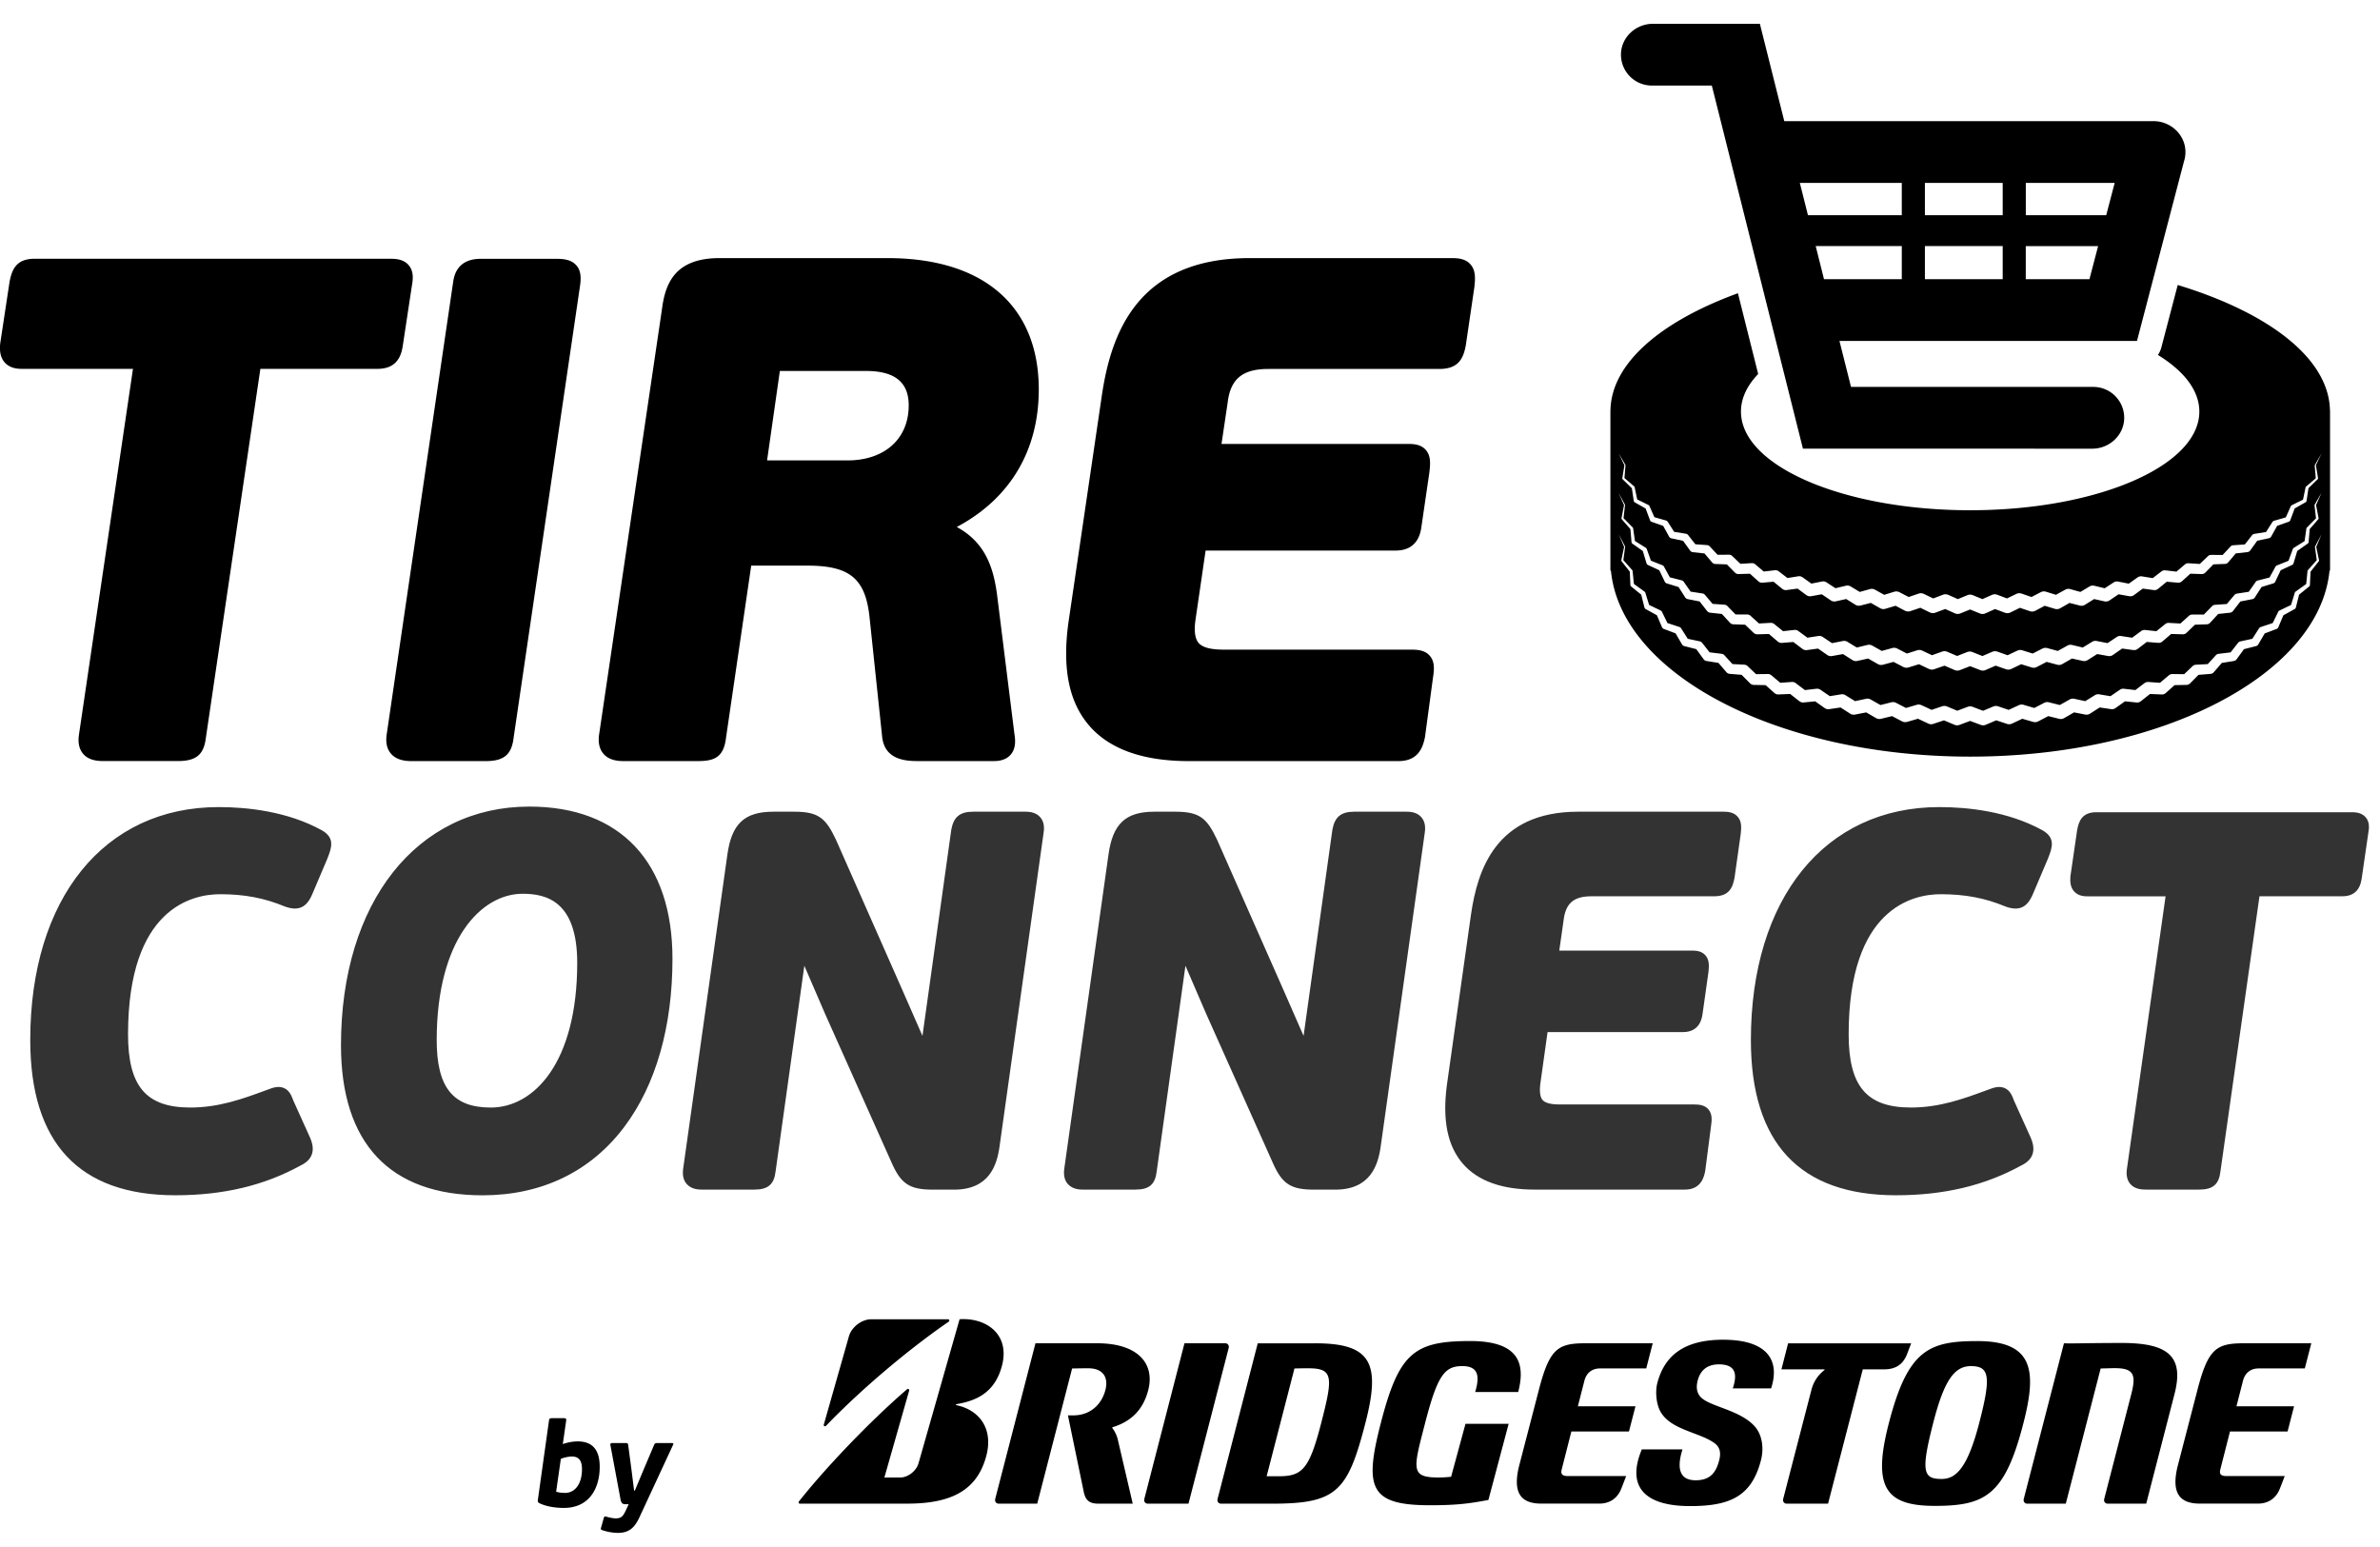
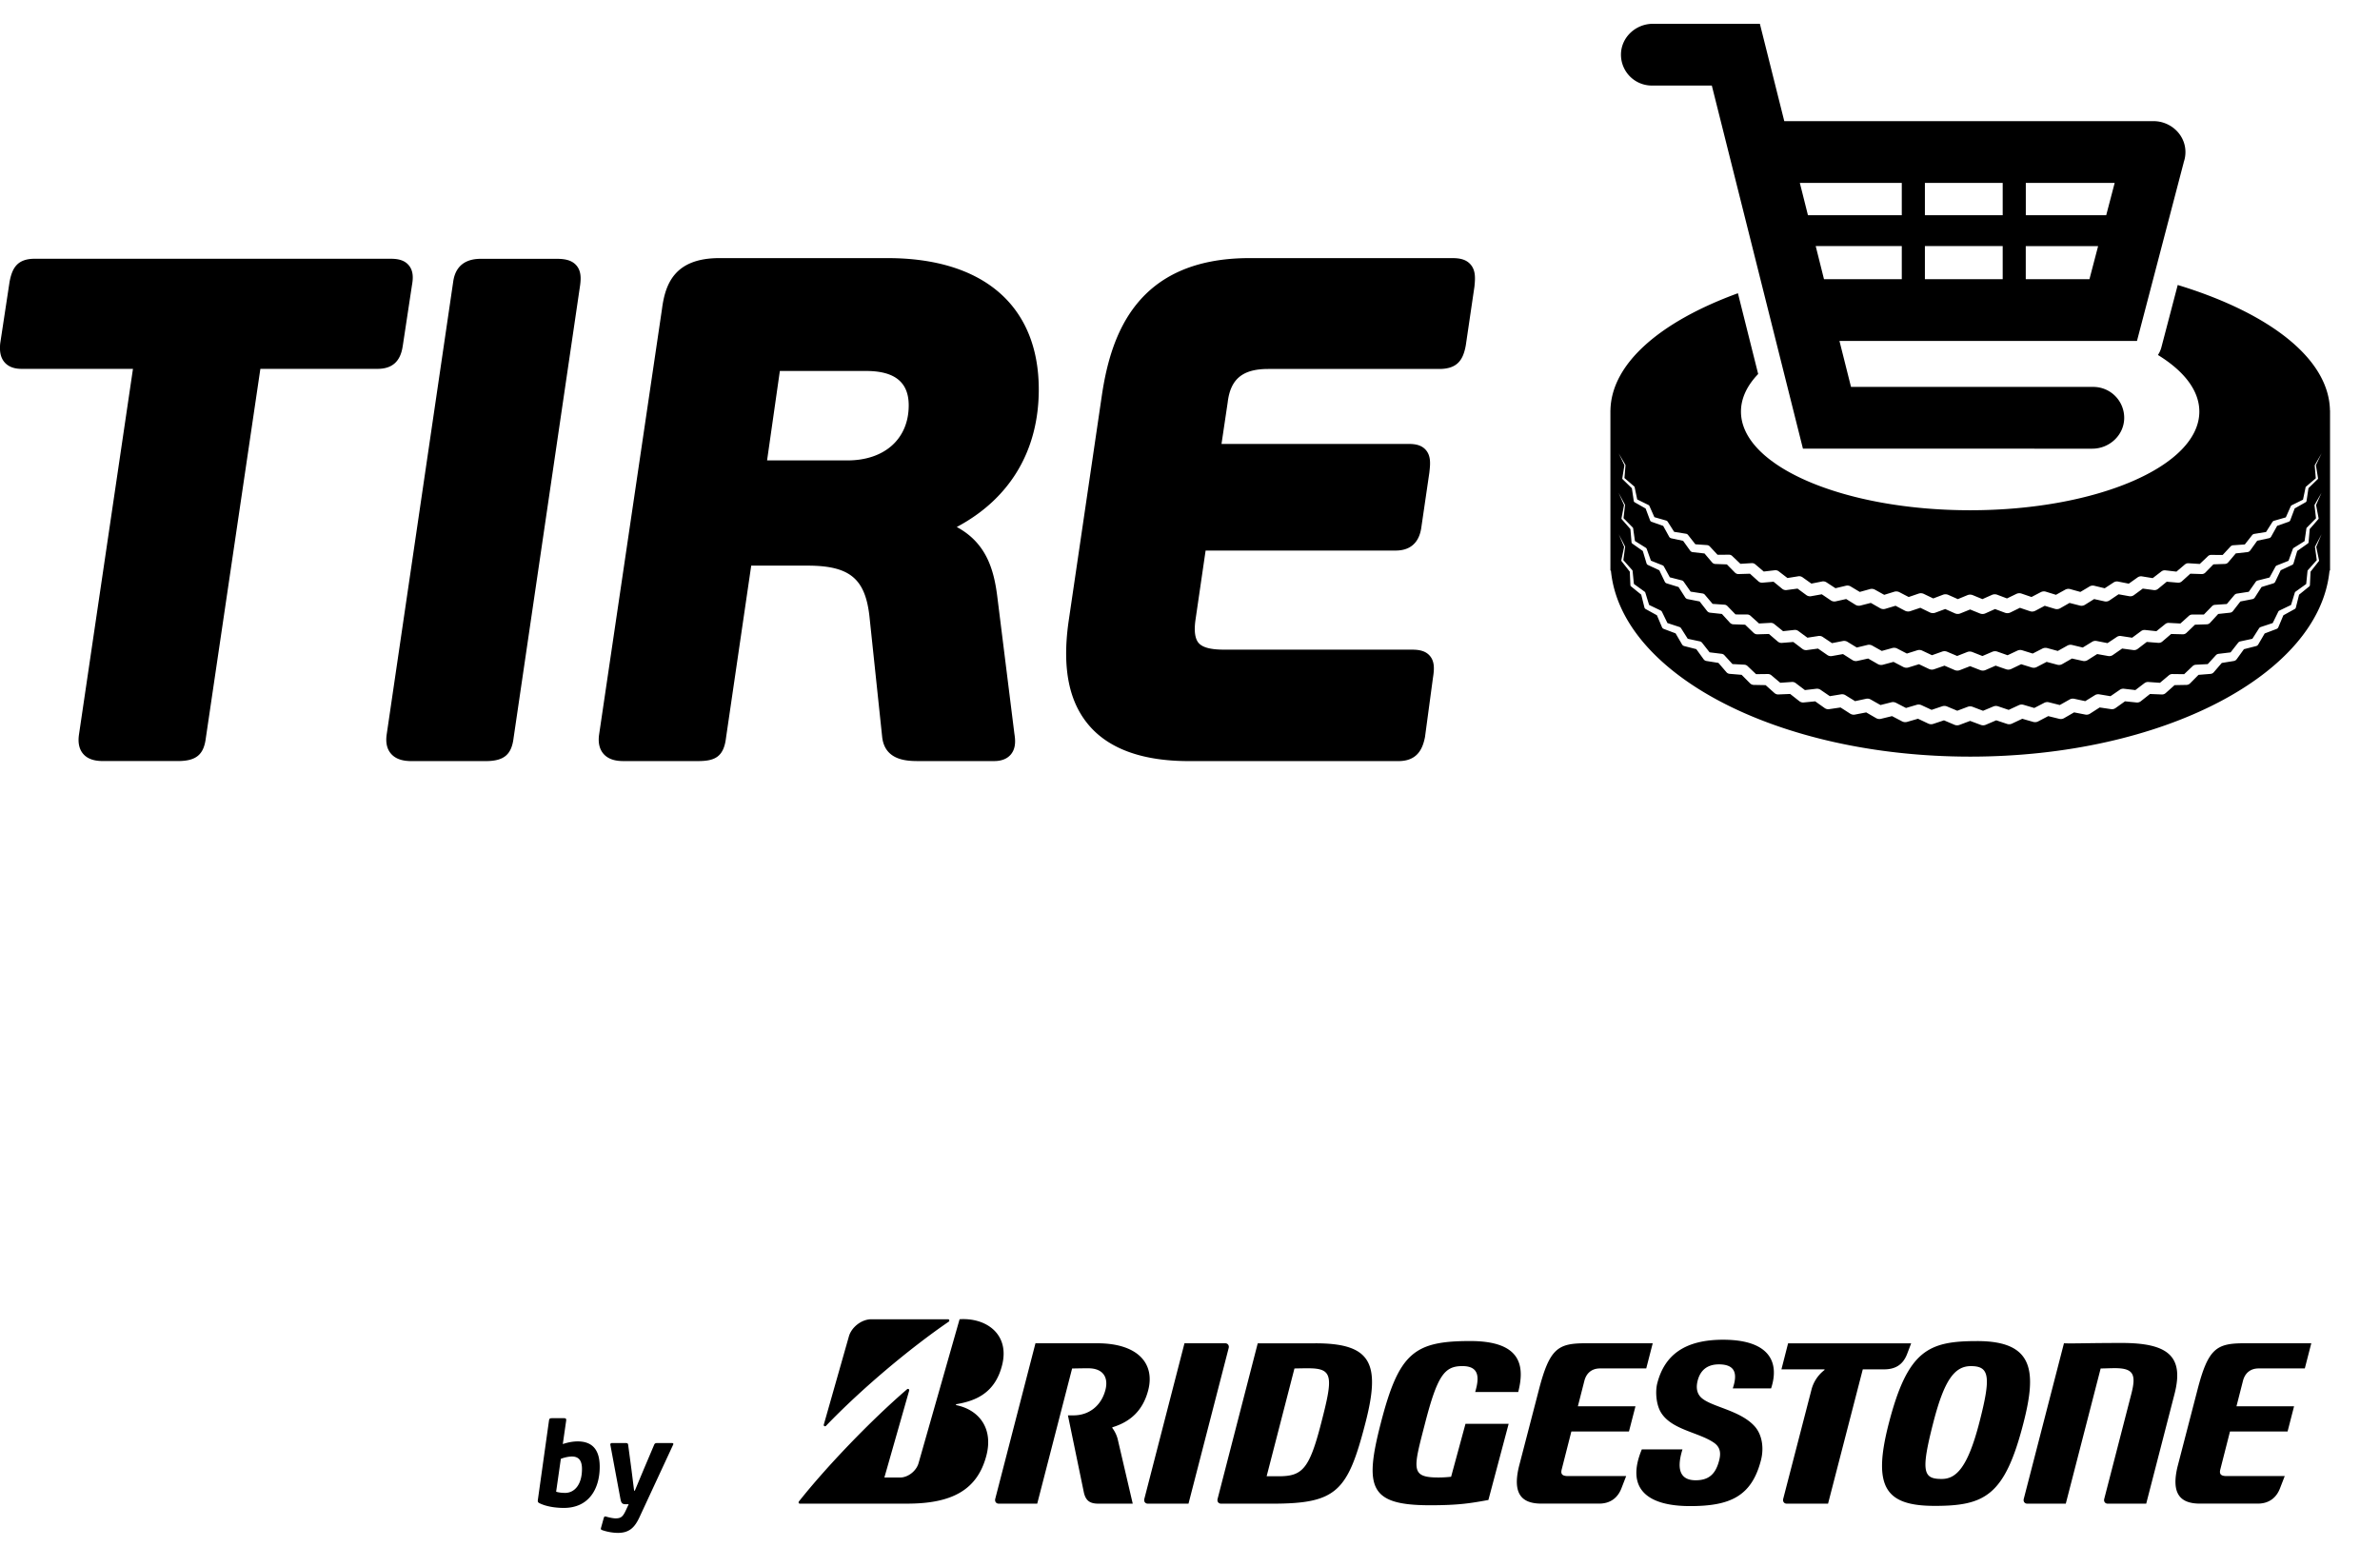
<svg xmlns="http://www.w3.org/2000/svg" width="100" height="65" fill="none">
  <path d="m61.575 59.825-.604 2.224c-.127.012-.288.03-.536.03-1.186 0-1.055-.356-.554-2.296.521-2.016.823-2.384 1.564-2.384.713 0 .719.481.537 1.09h1.808c.293-1.136.098-2.143-2.017-2.143-2.355 0-2.994.498-3.753 3.437-.708 2.736-.475 3.463 2.07 3.463 1.207 0 1.713-.088 2.448-.222l.851-3.2h-1.814Zm4.313 2.195c-.235 0-.319-.073-.274-.264l.41-1.61h2.42l.273-1.057h-2.42l.274-1.073c.072-.28.271-.519.66-.519h1.939l.272-1.057h-2.815c-1.167 0-1.518.21-1.972 1.97l-.836 3.217c-.257 1.08.063 1.55.945 1.55h2.429c.477 0 .786-.254.935-.645l.199-.514h-2.439v.001Zm27.672 0c-.234 0-.317-.073-.273-.264l.41-1.61h2.42l.272-1.057h-2.42l.274-1.073c.072-.28.272-.519.661-.519h1.937l.272-1.057H94.3c-1.17 0-1.52.21-1.973 1.97l-.835 3.217c-.257 1.08.063 1.55.943 1.55h2.43c.478 0 .785-.254.934-.645l.199-.514h-2.437v.001Zm-38.292-5.578h-2.422l-1.686 6.534c-.03.111.036.203.145.203h2.158c2.708 0 3.166-.52 3.909-3.398.645-2.5.246-3.34-2.104-3.34Zm-1.551 5.586h-.497l1.169-4.53c.15 0 .206-.007.579-.007 1.05 0 1.049.349.547 2.289-.505 1.965-.8 2.248-1.798 2.248Zm35.428-5.601c-1.395 0-2.043.03-2.424.013l-1.688 6.536c-.03.111.036.203.145.203h1.62l1.465-5.68c.15 0 .377-.013.606-.013.787 0 .89.28.683 1.082l-1.138 4.408c-.03.111.036.203.145.203h1.618l1.19-4.61c.412-1.597-.288-2.142-2.222-2.142Zm-14.015.015-.28 1.094h1.799c.017 0 .019.023.001.035a1.52 1.52 0 0 0-.545.847l-1.18 4.558c-.028.111.037.203.147.203h1.737l1.459-5.643h.89c.5 0 .804-.21.973-.646l.17-.448h-5.17Zm-25.193 6.736 1.687-6.535c.03-.111-.036-.203-.146-.203h-1.71l-1.686 6.536c-.03.111.036.203.145.203h1.71Zm33.143-6.83c-2.036 0-2.92.363-3.72 3.462-.692 2.685-.137 3.462 1.934 3.462 2.107 0 2.94-.433 3.72-3.462.566-2.191.45-3.462-1.934-3.462Zm-1.495 5.793c-.776 0-.891-.284-.35-2.384.451-1.748.881-2.357 1.574-2.357.776 0 .861.418.36 2.357-.494 1.92-.983 2.384-1.584 2.384ZM34.613 59.86l1.053-3.702c.103-.38.522-.727.947-.727h3.222c.055 0 .07.071.03.1-1.675 1.148-3.695 2.852-5.16 4.379-.039.039-.107.007-.092-.05Zm2.545 2.223L38.2 58.43c.016-.055-.043-.096-.088-.058-1.534 1.321-3.385 3.252-4.543 4.713-.029.037-.014.093.036.093h4.513c1.903 0 2.944-.59 3.322-2.002.307-1.149-.293-1.933-1.254-2.135-.018-.004-.034-.036 0-.042.812-.139 1.63-.467 1.923-1.654.316-1.283-.664-1.987-1.79-1.915l-1.725 6.05c-.094.328-.443.601-.775.601h-.66v.002Zm9.807-1.606a1.345 1.345 0 0 0-.221-.467c-.013-.016-.016-.036.007-.044.774-.238 1.279-.728 1.494-1.557.283-1.095-.407-1.969-2.149-1.969h-2.589l-1.69 6.536c-.028.111.037.203.146.203h1.618l1.466-5.68c.157 0 .306-.008.68-.008.623 0 .854.386.72.907-.178.685-.707 1.071-1.338 1.071h-.238l.674 3.26c.08.318.24.45.605.45h1.444l-.63-2.702Zm22.02.419c-.685 1.64.208 2.385 2.027 2.385 1.661 0 2.582-.396 2.977-1.925.136-.524.048-1.087-.272-1.436-.62-.677-1.816-.804-2.236-1.196-.213-.199-.212-.478-.15-.718.114-.44.41-.68.89-.68.75 0 .768.462.584 1.011h1.61c.378-1.146-.117-2.046-2.014-2.046-1.596 0-2.458.628-2.768 1.83-.085.33-.053.868.143 1.206.438.752 1.599.846 2.242 1.294.279.194.289.457.214.746-.145.561-.426.829-.986.829-.538 0-.861-.314-.554-1.297h-1.707v-.003ZM22.668 63.16c-.077-.036-.077-.081-.067-.152l.466-3.32c.01-.08.04-.1.117-.1h.508c.076 0 .107.015.097.1l-.142.987c.208-.071.432-.112.624-.112.695 0 .927.443.927 1.067 0 .92-.451 1.728-1.506 1.728-.35 0-.74-.057-1.024-.198Zm.897-1.865-.198 1.382c.127.04.285.05.376.05.39 0 .71-.34.71-1.006 0-.355-.138-.523-.422-.523-.085 0-.268.02-.466.097Zm4.673-.662c.05 0 .07.03.04.08l-1.416 3.05c-.203.432-.435.644-.903.644a2.13 2.13 0 0 1-.63-.107c-.09-.03-.096-.046-.07-.127l.107-.386c.026-.087.05-.076.131-.056.137.04.285.066.365.066.224 0 .305-.066.426-.32l.127-.274h-.117c-.147 0-.193-.036-.228-.218l-.421-2.257c-.02-.07.02-.097.07-.097h.549c.096 0 .121.016.127.091l.137 1.027.111.884h.03l.376-.899.425-1.002c.03-.076.05-.1.147-.1h.617ZM16.92 14.553l.388-2.56c.05-.278.075-.596-.131-.845-.202-.242-.505-.276-.776-.276H1.46c-.73 0-.95.385-1.059.976L.01 14.421l-.004.034c-.02.245-.012.556.203.787.237.256.593.256.71.256h4.668L3.316 30.88c-.016.127-.067.515.183.8.232.267.594.297.847.297H7.47c.774 0 1.094-.267 1.18-.977l2.29-15.502h4.917c.62.002.967-.309 1.062-.945Zm6.424-3.679H20.25c-.268 0-1.082 0-1.21.977l-2.796 19.03c-.043.337.018.596.188.791.24.275.613.307.871.307H20.4c.774 0 1.094-.268 1.18-.977l2.797-19.034c.036-.29.04-.591-.163-.821-.222-.252-.564-.273-.869-.273Zm20.302 5.493c0-3.508-2.316-5.522-6.355-5.522h-7.063c-1.882 0-2.276 1.083-2.413 2.134L25.17 30.88c-.044.334.02.602.189.796.238.27.594.302.841.302h3.126c.69 0 1.083-.158 1.18-.985l1.058-7.227h2.36c1.771 0 2.428.538 2.607 2.127l.54 5.118.004.021c.147.946 1.087.946 1.54.946h3.155c.309 0 .544-.093.7-.275.242-.285.183-.672.15-.885l-.72-5.775c-.143-1.126-.466-2.235-1.7-2.9 2.23-1.184 3.446-3.206 3.446-5.777Zm-5.465.665c0 1.405-1.01 2.313-2.573 2.313H32.23l.537-3.758h3.622c1.206 0 1.792.472 1.792 1.445Zm23.601-5.927c-.205-.23-.505-.26-.772-.26h-8.507c-4.772 0-5.824 3.263-6.199 5.719l-1.413 9.602c-.264 1.93.025 3.348.885 4.335.853.98 2.257 1.478 4.173 1.478h8.808c.814 0 1.025-.542 1.117-1.015l.333-2.474c.055-.348.085-.682-.128-.932-.196-.23-.49-.262-.78-.262h-7.875c-.55 0-.896-.09-1.06-.279-.152-.175-.199-.498-.135-.96l.427-2.924h7.983c.955 0 1.057-.785 1.09-1.035l.33-2.255.001-.016c.035-.314.074-.67-.157-.927-.195-.218-.476-.247-.725-.247h-7.854l.259-1.74c.116-.99.627-1.41 1.704-1.41h7.184c.777 0 1.009-.396 1.117-.992l.364-2.472.001-.016c.035-.344.05-.67-.171-.918Z" fill="currentColor" />
-   <path d="m13.528 34.889-.005-.003c-1.457-.805-3.164-.975-4.339-.975-4.808 0-7.913 3.843-7.913 9.788 0 4.328 2.053 6.522 6.1 6.522 2.01 0 3.73-.409 5.258-1.25.627-.296.565-.795.402-1.164l-.707-1.567c-.078-.208-.162-.422-.388-.522-.228-.101-.473-.019-.674.06l-.163.06c-.892.327-1.903.697-3.101.697-1.859 0-2.618-.892-2.618-3.076 0-5.313 2.706-5.887 3.87-5.887 1.016 0 1.852.157 2.71.513l.018.007c.563.198.905.042 1.143-.523l.63-1.483.02-.052c.155-.405.315-.826-.243-1.145Zm8.712-.999c-4.733 0-7.913 4.029-7.913 10.025 0 4.126 2.058 6.308 5.95 6.308 2.483 0 4.543-.996 5.958-2.881 1.322-1.761 2.02-4.201 2.02-7.058 0-4.064-2.192-6.394-6.014-6.394Zm-1.619 12.646c-1.593 0-2.272-.848-2.272-2.837 0-4.223 1.871-6.146 3.61-6.146.984 0 2.294.3 2.294 2.903 0 4.201-1.823 6.08-3.632 6.08Zm22.466-12.431h-2.2c-.551 0-.817.217-.916.75l-1.212 8.669-.888-2.026-2.745-6.213c-.425-.9-.721-1.18-1.75-1.18h-.884c-1.215 0-1.757.512-1.933 1.825l-1.857 13.193c-.033.264.019.474.152.626.206.234.53.234.637.234h2.201c.58 0 .833-.217.896-.765l1.208-8.64.869 2.015 2.782 6.222c.401.928.762 1.17 1.755 1.17h.884c1.482 0 1.8-1.029 1.91-1.803l1.856-13.212c.013-.101.055-.407-.144-.633-.2-.232-.517-.232-.62-.232Zm16.013 0h-2.2c-.551 0-.817.217-.916.75l-1.212 8.669-.888-2.026-2.745-6.213c-.425-.9-.723-1.18-1.75-1.18h-.885c-1.215 0-1.756.512-1.932 1.825l-1.857 13.193c-.033.264.019.474.152.626.206.234.53.234.638.234h2.2c.58 0 .833-.217.896-.765l1.208-8.64.869 2.015 2.782 6.222c.4.928.762 1.17 1.756 1.17h.884c1.482 0 1.801-1.029 1.911-1.803l1.856-13.212c.013-.1.053-.407-.145-.633-.2-.232-.518-.232-.622-.232Zm13.315 0h-6.107c-3.466 0-4.228 2.46-4.5 4.311l-1.015 7.18c-.195 1.481.029 2.564.681 3.31.625.714 1.635 1.077 3 1.077h6.323c.703 0 .811-.576.852-.792l.24-1.85c.04-.271.063-.531-.107-.73-.156-.18-.379-.205-.595-.205h-5.656c-.367 0-.607-.062-.715-.185-.107-.123-.138-.358-.094-.7l.302-2.155h5.685c.732 0 .808-.613.833-.808l.24-1.699c.026-.244.054-.52-.129-.724-.154-.172-.378-.194-.554-.194h-5.583l.18-1.262c.083-.724.423-1.02 1.174-1.02h5.157c.629 0 .78-.372.854-.787l.261-1.85c.028-.266.04-.52-.137-.714-.163-.178-.39-.203-.59-.203Zm13.408.784-.004-.003c-1.457-.805-3.164-.975-4.339-.975-4.808 0-7.913 3.843-7.913 9.788 0 4.328 2.053 6.522 6.1 6.522 2.01 0 3.73-.409 5.257-1.25.627-.296.566-.795.403-1.164l-.707-1.567c-.078-.208-.162-.422-.388-.522-.228-.101-.474-.019-.674.06l-.165.06c-.891.327-1.903.697-3.1.697-1.86 0-2.618-.892-2.618-3.076 0-5.313 2.705-5.887 3.868-5.887 1.018 0 1.853.157 2.712.513l.017.007c.563.2.905.042 1.143-.523l.63-1.483.02-.052c.157-.405.317-.826-.242-1.145Zm13.577-.547c-.18-.215-.468-.215-.591-.215H88.083c-.594 0-.739.361-.81.763l-.28 1.924-.002.026c-.013.193-.007.438.161.62.185.2.455.2.543.2h3.296l-1.626 11.463c-.013.1-.051.404.148.63.182.205.453.23.642.23H92.4c.58 0 .833-.217.896-.765l1.64-11.56h3.484c.468 0 .74-.25.81-.741l.278-1.914c.04-.215.058-.465-.106-.66Z" fill="currentColor" fill-opacity=".8" />
  <path fill-rule="evenodd" clip-rule="evenodd" d="M67.666 17.24c.036-1.971 2.108-3.735 5.356-4.919l.851 3.393c-.466.486-.723 1.02-.723 1.579 0 2.29 4.311 4.146 9.63 4.146 5.318 0 9.629-1.857 9.629-4.146 0-.885-.644-1.705-1.74-2.378a1.07 1.07 0 0 0 .146-.324l.686-2.617c3.84 1.17 6.356 3.091 6.396 5.266h.004v6.734h-.022c-.416 4.356-7.015 7.817-15.096 7.817-8.08 0-14.681-3.463-15.097-7.817h-.022V17.24h.002Zm29.641 2.306.24-.5-.288.499c-.003.003-.003.007-.003.011l.046.54-.411.352a.056.056 0 0 0-.019.035l-.107.512-.473.233a.088.088 0 0 0-.04.041l-.003.005-.206.464-.496.143a.117.117 0 0 0-.066.05l-.004.005-.265.417-.496.08a.15.15 0 0 0-.096.061l-.3.382-.49.034a.17.17 0 0 0-.118.06l-.323.348-.482-.003a.188.188 0 0 0-.14.058l-.34.323-.473-.03a.212.212 0 0 0-.151.051l-.006.004-.35.297-.465-.054a.229.229 0 0 0-.172.05l-.36.277-.454-.074a.25.25 0 0 0-.186.047l-.366.26-.444-.088a.26.26 0 0 0-.196.038l-.371.243-.437-.105a.27.27 0 0 0-.202.03 12.88 12.88 0 0 1-.243.146l-.14.083-.428-.119a.277.277 0 0 0-.21.025l-.388.215-.42-.13a.285.285 0 0 0-.22.02l-.388.202-.414-.142a.29.29 0 0 0-.222.012l-.394.19-.409-.155a.297.297 0 0 0-.225.007l-.398.177-.403-.166a.297.297 0 0 0-.228 0l-.402.166-.398-.177a.293.293 0 0 0-.227-.007l-.408.155-.022-.01-.374-.18a.291.291 0 0 0-.22-.012l-.415.142-.074-.037-.317-.165a.29.29 0 0 0-.218-.019l-.42.13-.383-.213a.277.277 0 0 0-.216-.028l-.428.119-.378-.227-.004-.003a.272.272 0 0 0-.203-.03l-.436.104-.371-.242a.252.252 0 0 0-.197-.04l-.444.088-.365-.26a.245.245 0 0 0-.188-.047l-.452.073-.36-.276a.23.23 0 0 0-.172-.051l-.465.054-.35-.298a.211.211 0 0 0-.158-.055l-.472.029-.339-.323a.191.191 0 0 0-.14-.06l-.482.003-.323-.348-.005-.005a.174.174 0 0 0-.114-.054l-.49-.034-.3-.382-.004-.006a.142.142 0 0 0-.093-.055l-.495-.08-.265-.417a.12.12 0 0 0-.07-.057l-.495-.142-.206-.465a.088.088 0 0 0-.043-.047l-.473-.233-.107-.512c-.003-.013-.007-.026-.019-.035l-.41-.353.045-.537c0-.005 0-.009-.003-.013l-.283-.486.24.5-.09.55a.044.044 0 0 0 .015.037l.388.378.08.537a.075.075 0 0 0 .04.055l.458.26.187.498c.01.029.037.053.07.063l.481.17.251.455c.018.035.057.06.097.068l.489.104.294.41a.159.159 0 0 0 .12.067l.485.054.32.377c.034.04.087.065.142.065l.478.017.34.346c.04.04.1.065.16.06l.47-.014.354.32c.045.041.11.063.175.056l.462-.04.365.299a.24.24 0 0 0 .19.05l.453-.06.371.274c.056.04.13.06.202.045l.446-.08.378.256a.27.27 0 0 0 .21.04l.437-.097.385.24a.275.275 0 0 0 .22.033l.43-.11.389.222c.066.038.148.05.226.025l.424-.127.395.208a.293.293 0 0 0 .229.017l.417-.14.4.195c.07.034.156.04.233.01l.413-.153.403.18a.29.29 0 0 0 .233.005l.26-.105.15-.061.097.04.315.128c.072.029.155.03.232-.005l.403-.181.414.154a.29.29 0 0 0 .232-.01l.4-.196.05.017c.157.054.371.125.371.125.074.025.154.02.228-.019l.394-.208.424.128a.285.285 0 0 0 .227-.025l.39-.223.43.11.005.002c.07.017.147.008.214-.034l.384-.24.437.096c.07.016.145.004.21-.04l.38-.257.45.081a.256.256 0 0 0 .196-.046l.372-.274.461.062a.236.236 0 0 0 .182-.052l.364-.299.461.04a.225.225 0 0 0 .175-.057l.354-.32.471.015h.007a.205.205 0 0 0 .152-.06l.341-.348.477-.017a.184.184 0 0 0 .142-.065l.321-.378.485-.054.007-.001a.162.162 0 0 0 .113-.067l.295-.41.489-.105a.137.137 0 0 0 .096-.067l.253-.454.482-.17.005-.002a.107.107 0 0 0 .063-.061l.186-.498.459-.26a.073.073 0 0 0 .04-.055l.08-.537.389-.378a.04.04 0 0 0 .014-.037l-.09-.55Zm.237 1.155-.23.519.107.557a.038.038 0 0 1-.01.033s-.132.154-.241.278l-.123.14-.048.555a.068.068 0 0 1-.03.052l-.222.156-.224.158-.157.523a.103.103 0 0 1-.06.065l-.478.223-.229.481a.134.134 0 0 1-.079.07l-.007.003-.49.15-.282.44a.156.156 0 0 1-.103.07s-.353.07-.504.098l-.312.402a.183.183 0 0 1-.13.07l-.49.053-.34.37a.197.197 0 0 1-.141.065h-.008l-.487.016-.358.343a.215.215 0 0 1-.156.06h-.007l-.481-.013-.37.317a.23.23 0 0 1-.17.055h-.008l-.475-.038-.38.291a.252.252 0 0 1-.19.05l-.465-.063-.392.272a.26.26 0 0 1-.193.042l-.264-.047-.2-.036-.4.253a.273.273 0 0 1-.207.035l-.453-.1-.406.233a.272.272 0 0 1-.21.028l-.279-.075-.169-.045-.412.215a.28.28 0 0 1-.218.019l-.44-.136-.417.2a.293.293 0 0 1-.218.012l-.273-.094-.164-.058-.423.184a.286.286 0 0 1-.221.005l-.27-.105-.16-.062-.429.167a.292.292 0 0 1-.223-.005l-.424-.183-.433.15a.29.29 0 0 1-.221-.012l-.418-.199-.44.136a.29.29 0 0 1-.217-.019l-.412-.215-.445.12a.283.283 0 0 1-.215-.028l-.406-.233-.452.1a.272.272 0 0 1-.207-.034l-.398-.253-.46.082a.26.26 0 0 1-.199-.042l-.39-.271-.467.063a.252.252 0 0 1-.19-.05l-.381-.29-.474.038a.238.238 0 0 1-.178-.055l-.372-.319-.48.014a.219.219 0 0 1-.163-.061l-.358-.343-.487-.016a.206.206 0 0 1-.15-.065l-.338-.37-.49-.053a.188.188 0 0 1-.132-.07l-.315-.403-.495-.097a.161.161 0 0 1-.11-.07l-.28-.439-.491-.151-.008-.002a.138.138 0 0 1-.08-.07l-.23-.481-.476-.222a.108.108 0 0 1-.06-.065l-.157-.523-.441-.311a.074.074 0 0 1-.033-.055l-.048-.555-.364-.415a.043.043 0 0 1-.011-.037l.107-.557-.231-.518.273.506a.014.014 0 0 1 .001.013l-.064.549.389.395c.01.01.014.021.016.035l.075.53.459.286c.018.012.03.03.036.048l.177.493.49.195c.025.01.045.03.057.052l.003.006.244.446.5.128c.035.009.064.03.083.058l.004.005.287.411.5.077a.16.16 0 0 1 .102.058l.004.005.317.374.497.034a.191.191 0 0 1 .129.062l.338.348.488.002c.057 0 .107.022.145.058l.354.32.484-.027a.231.231 0 0 1 .16.054l.366.296.474-.052a.237.237 0 0 1 .169.046l.004.003.376.277.466-.072a.252.252 0 0 1 .183.044l.384.257.457-.09a.271.271 0 0 1 .193.035l.391.239.45-.109a.276.276 0 0 1 .203.03l.397.222.442-.122a.282.282 0 0 1 .207.022l.406.21.435-.137a.282.282 0 0 1 .21.014l.41.193.43-.153a.29.29 0 0 1 .211.008l.416.177.423-.166a.29.29 0 0 1 .215 0l.424.168.415-.178c.07-.03.146-.03.213-.007l.429.152.41-.193a.285.285 0 0 1 .21-.014l.435.136.407-.208a.29.29 0 0 1 .205-.022l.443.121.397-.222a.276.276 0 0 1 .202-.03l.45.108.391-.239a.261.261 0 0 1 .192-.036l.458.09.384-.256a.247.247 0 0 1 .183-.042l.466.071.374-.276.004-.003a.242.242 0 0 1 .169-.046l.473.051.367-.296a.22.22 0 0 1 .158-.053l.483.026.353-.318a.21.21 0 0 1 .144-.058l.49-.001.337-.346a.188.188 0 0 1 .129-.062l.497-.034.316-.374.005-.006a.172.172 0 0 1 .102-.057l.5-.077.287-.41a.144.144 0 0 1 .086-.063l.5-.127.245-.448.003-.006a.119.119 0 0 1 .057-.052l.492-.196.153-.42.028-.076a.086.086 0 0 1 .034-.044l.46-.286.076-.53a.06.06 0 0 1 .016-.035l.388-.395-.064-.55c0-.005 0-.008.002-.012l.296-.514Zm0 1.747-.223.53.118.566a.042.042 0 0 1-.008.034l-.349.443-.027.565a.072.072 0 0 1-.029.055l-.426.345-.135.541a.1.1 0 0 1-.049.064l-.006.002-.47.26-.212.502a.127.127 0 0 1-.074.071l-.007.003-.492.187-.269.46a.151.151 0 0 1-.102.073l-.501.128-.307.424a.18.18 0 0 1-.115.071l-.008.002-.501.081-.336.39a.2.2 0 0 1-.141.07l-.5.04-.357.36a.216.216 0 0 1-.149.063h-.007l-.493.009-.374.334a.225.225 0 0 1-.163.058h-.007l-.489-.02-.386.305a.248.248 0 0 1-.182.052l-.482-.049-.398.284a.257.257 0 0 1-.186.045l-.48-.071-.408.262a.263.263 0 0 1-.194.037l-.386-.075-.088-.017-.417.241a.275.275 0 0 1-.206.03l-.463-.114-.423.222a.283.283 0 0 1-.208.021l-.281-.08-.178-.052-.431.203a.282.282 0 0 1-.214.012l-.45-.15-.437.187a.281.281 0 0 1-.214.005l-.203-.076-.243-.091-.444.167a.287.287 0 0 1-.217-.005l-.437-.186-.449.149a.286.286 0 0 1-.213-.013l-.43-.203-.456.132a.285.285 0 0 1-.21-.02l-.424-.222-.463.113a.279.279 0 0 1-.208-.029l-.415-.24-.47.091a.276.276 0 0 1-.2-.036l-.408-.262-.475.07a.255.255 0 0 1-.192-.045l-.399-.283-.481.047a.251.251 0 0 1-.182-.052l-.388-.305-.488.02a.235.235 0 0 1-.17-.057l-.374-.334-.493-.009a.224.224 0 0 1-.156-.063l-.358-.361-.498-.041a.199.199 0 0 1-.141-.07l-.336-.39-.5-.08a.18.18 0 0 1-.122-.073l-.308-.425-.499-.127a.157.157 0 0 1-.103-.076l-.268-.46-.492-.186a.132.132 0 0 1-.08-.074l-.212-.5-.47-.26a.11.11 0 0 1-.055-.066l-.135-.541-.426-.346a.07.07 0 0 1-.029-.055l-.025-.564-.35-.445a.04.04 0 0 1-.007-.033l.118-.565-.224-.53.266.518a.014.014 0 0 1 .001.013l-.075.557.376.423c.007.01.013.02.013.03-.001.003.029.292.046.463l.009.085.448.323a.085.085 0 0 1 .032.043l.086.281.073.235.484.233c.025.012.042.03.054.052l.003.006.228.469.5.164c.034.01.06.032.077.06l.003.005.274.432.507.109a.173.173 0 0 1 .1.065l.311.396.506.062a.186.186 0 0 1 .116.06l.004.005.334.366.501.026a.21.21 0 0 1 .132.057l.004.004.355.337.495-.006c.058 0 .111.02.152.056l.37.312.488-.034a.242.242 0 0 1 .162.048c0 .002.134.103.259.197l.127.096.48-.056a.257.257 0 0 1 .176.044l.391.268.474-.078a.26.26 0 0 1 .18.036l.336.207.07.044.465-.1a.27.27 0 0 1 .19.03l.255.144.158.089.456-.115a.28.28 0 0 1 .198.023l.418.216.45-.133c.07-.02.14-.013.203.016l.423.196.445-.15a.285.285 0 0 1 .202.007l.431.18.438-.165a.29.29 0 0 1 .206 0l.439.167.43-.18a.283.283 0 0 1 .203-.008l.444.15.425-.197a.285.285 0 0 1 .2-.016l.451.133.417-.216a.28.28 0 0 1 .198-.023l.457.115.158-.089.256-.144a.273.273 0 0 1 .19-.03l.465.1.156-.096.25-.155a.26.26 0 0 1 .18-.036l.475.079.39-.268a.248.248 0 0 1 .175-.045l.48.056.38-.29.005-.002a.237.237 0 0 1 .162-.048l.487.034.37-.311a.223.223 0 0 1 .151-.057l.495.006.355-.337a.21.21 0 0 1 .136-.06l.5-.026.335-.366.005-.006a.187.187 0 0 1 .115-.06l.505-.061.31-.396.005-.006a.16.16 0 0 1 .095-.06l.505-.109.275-.431a.152.152 0 0 1 .08-.065l.5-.165.229-.468.002-.006a.114.114 0 0 1 .052-.052l.487-.234.072-.234.086-.281a.088.088 0 0 1 .03-.044l.449-.322.055-.545c0-.013.006-.024.013-.033l.376-.424-.076-.558c0-.004 0-.007.002-.011l.275-.52Z" fill="currentColor" />
  <path fill-rule="evenodd" clip-rule="evenodd" d="M73.945 1.003 73.942 1H69.45c-.716 0-1.33.56-1.342 1.276a1.298 1.298 0 0 0 1.296 1.319h2.52l.002.003 3.827 15.251v.002l.003.001H87.91c.716 0 1.33-.56 1.342-1.276a1.298 1.298 0 0 0-1.296-1.319h-10.18l-.003-.003-.484-1.925c-.001-.002 0-.005.003-.005h12.495l.003-.002 1.94-7.41a.789.789 0 0 0 .023-.096c.049-.14.075-.292.072-.45-.012-.717-.628-1.276-1.342-1.276H74.972l-.003-.003-1.024-4.084Zm14.55 8.04h-3.373c-.003 0-.004-.004-.004-.004V7.69c0-.002.004-.004.004-.004h3.726s.003.002.003.004l-.354 1.35-.003.002Zm-4.353 0h-3.26l-.004-.005V7.689c0-.003.004-.004.004-.004h3.26c.003 0 .005.004.005.004v1.349c0 .003-.005.004-.005.004Zm-4.24 0h-3.936s-.003-.002-.003-.005l-.339-1.349c-.001-.001 0-.004.003-.004h4.276l.003.002.001.002v1.349c0 .003-.004.004-.004.004Zm7.888 2.687h-2.668c-.003 0-.004-.002-.006-.003v-1.382c0-.003.005-.005.005-.005h3.031s.003.002.003.005l-.362 1.382-.003.003Zm-3.648 0h-3.26s-.004-.002-.004-.005v-1.382c0-.003.004-.004.004-.004h3.26c.003 0 .005.004.005.004v1.382c0 .003-.005.005-.005.005Zm-4.24 0H76.64s-.003-.002-.003-.005l-.346-1.382c-.002-.001 0-.004.003-.004h3.609c.002 0 .004.004.004.004v1.382c0 .003-.004.005-.004.005Z" fill="currentColor" />
</svg>